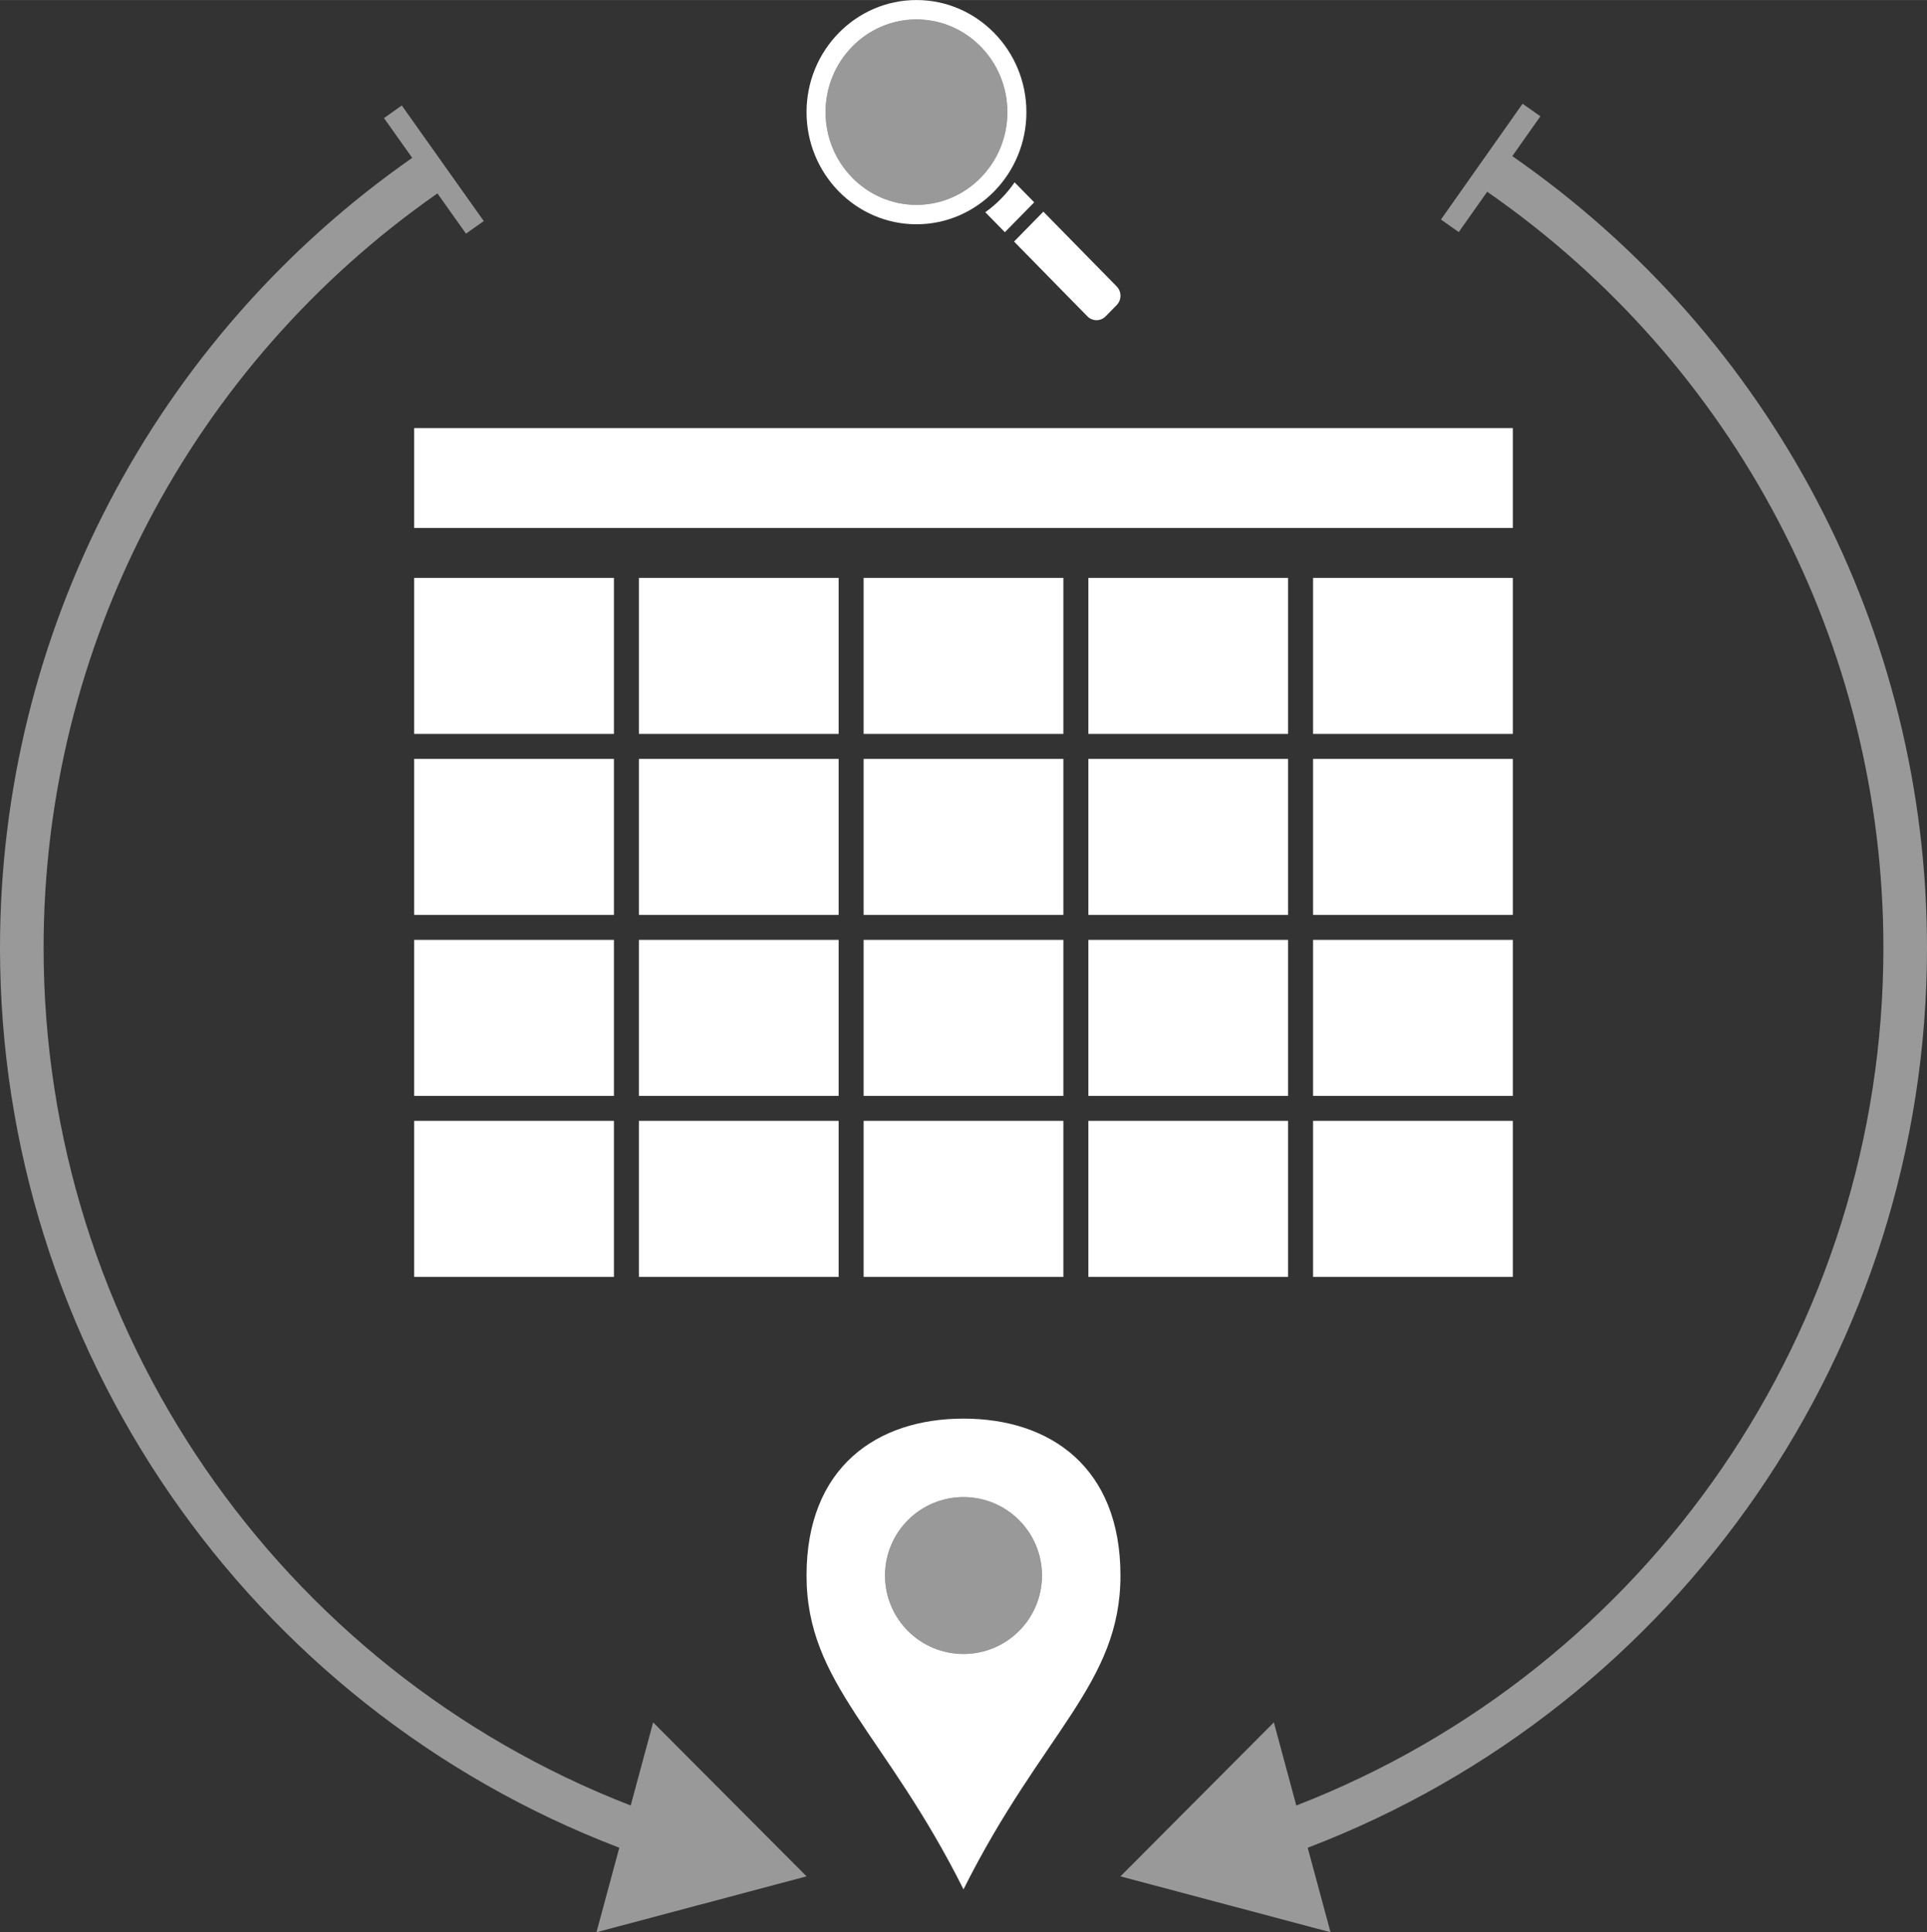
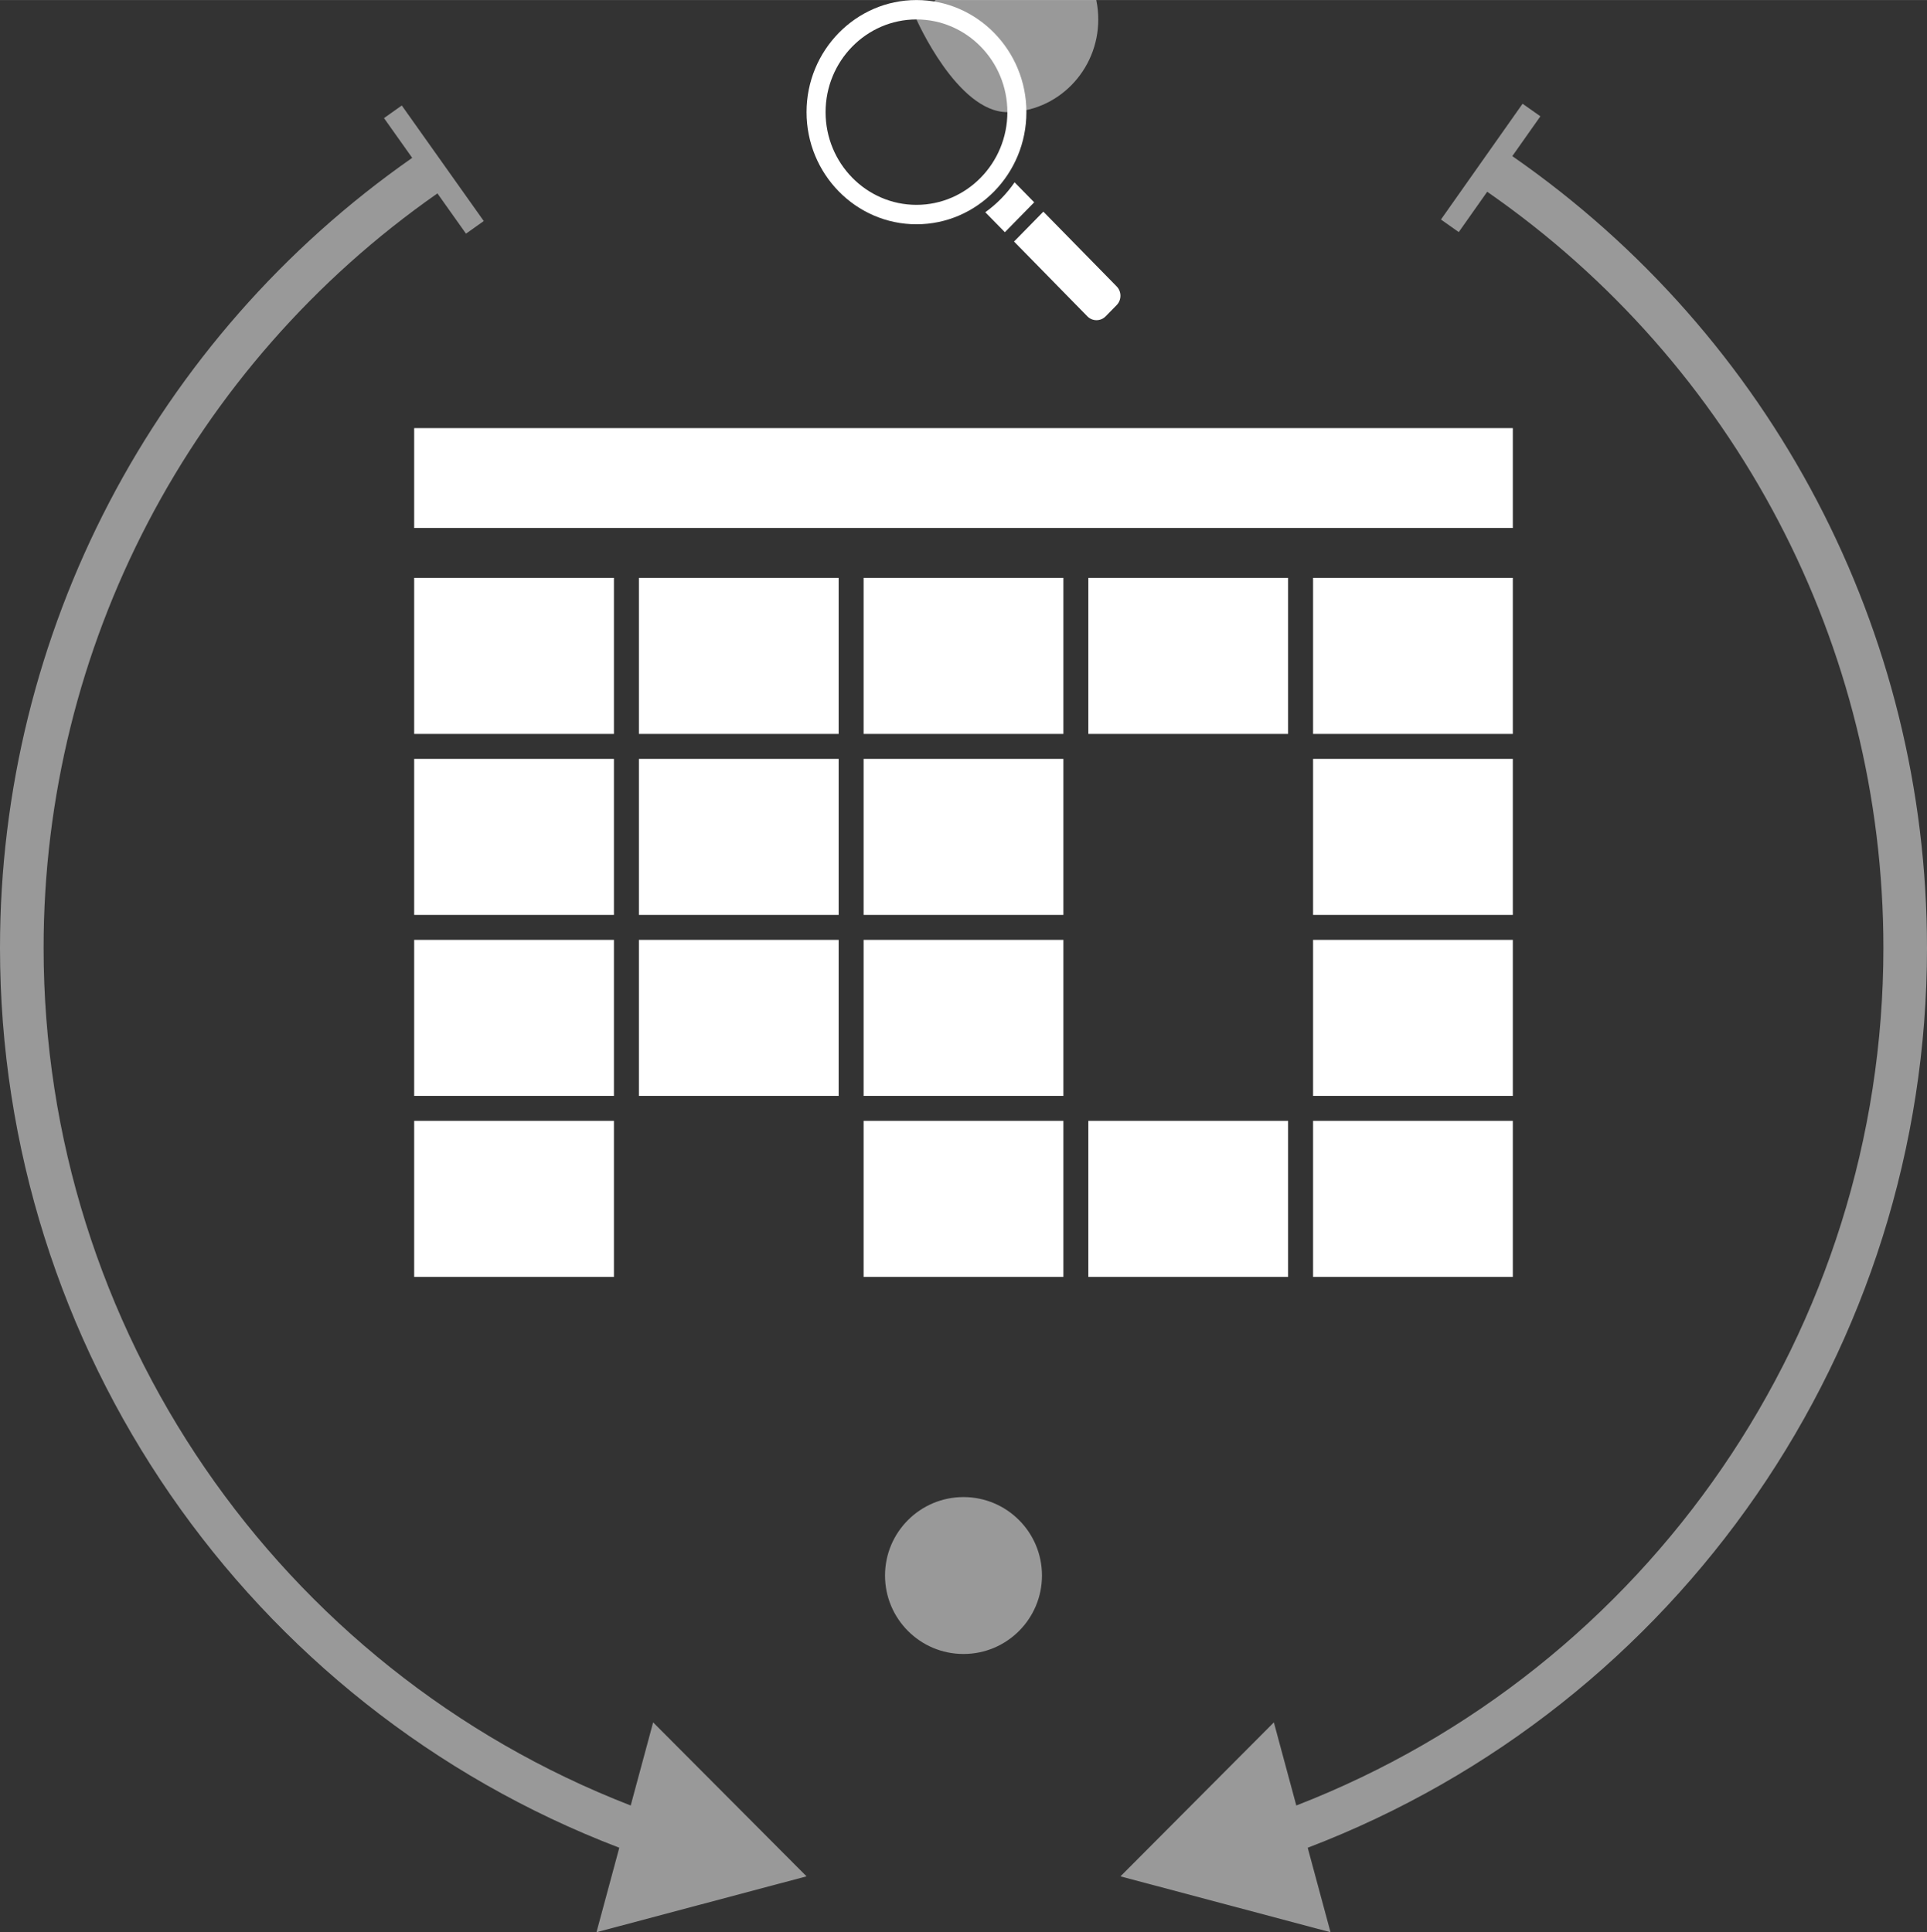
<svg xmlns="http://www.w3.org/2000/svg" id="b" width="3.069in" height="3.078in" viewBox="0 0 221 221.64">
  <rect x="0" y="0" width="221" height="221.64" fill="#333333" stroke="none" />
  <defs>
    <style>.c,.d{opacity:.5;}.c,.e{fill:#fff;stroke-width:0px;}</style>
  </defs>
  <rect class="e" x="47.5" y="49.104" width="126" height="11.455" />
  <rect class="e" x="47.5" y="66.286" width="22.909" height="17.898" />
  <rect class="e" x="73.273" y="66.286" width="22.909" height="17.898" />
  <rect class="e" x="99.045" y="66.286" width="22.909" height="17.898" />
  <rect class="e" x="124.818" y="66.286" width="22.909" height="17.898" />
  <rect class="e" x="150.591" y="66.286" width="22.909" height="17.898" />
  <rect class="e" x="47.5" y="87.047" width="22.909" height="17.898" />
  <rect class="e" x="73.273" y="87.047" width="22.909" height="17.898" />
  <rect class="e" x="99.045" y="87.047" width="22.909" height="17.898" />
-   <rect class="e" x="124.818" y="87.047" width="22.909" height="17.898" />
  <rect class="e" x="150.591" y="87.047" width="22.909" height="17.898" />
  <rect class="e" x="47.5" y="107.808" width="22.909" height="17.898" />
  <rect class="e" x="73.273" y="107.808" width="22.909" height="17.898" />
  <rect class="e" x="99.045" y="107.808" width="22.909" height="17.898" />
-   <rect class="e" x="124.818" y="107.808" width="22.909" height="17.898" />
  <rect class="e" x="150.591" y="107.808" width="22.909" height="17.898" />
  <rect class="e" x="47.5" y="128.57" width="22.909" height="17.898" />
-   <rect class="e" x="73.273" y="128.57" width="22.909" height="17.898" />
  <rect class="e" x="99.045" y="128.57" width="22.909" height="17.898" />
  <rect class="e" x="124.818" y="128.57" width="22.909" height="17.898" />
  <rect class="e" x="150.591" y="128.57" width="22.909" height="17.898" />
-   <path class="e" d="M110.5,162.724c-9.941,0-18,5.574-18,18s9,18,18,36c9-18,18-23.574,18-36s-8.059-18-18-18ZM110.5,189.724c-4.971,0-9-4.029-9-9s4.029-9,9-9,9,4.029,9,9-4.029,9-9,9Z" />
  <circle class="c" cx="110.5" cy="180.724" r="9" />
  <g class="d">
    <path class="e" d="M72.333,207.104C31.904,191.426,5,152.372,5,108.724c0-34.526,16.867-66.779,45.167-86.543l3.275,4.616,2.039-1.446-9.402-13.254-2.039,1.446,3.234,4.56C17.652,38.805,0,72.575,0,108.724c0,45.893,28.402,86.931,71.025,103.225l-2.616,9.691,24.091-6.409-17.594-17.661-2.573,9.533Z" />
    <path class="e" d="M221,108.724c0-36.287-17.759-70.133-47.56-90.819l3.221-4.569-2.043-1.44-9.362,13.282,2.043,1.44,3.261-4.626c28.472,19.75,45.44,52.076,45.44,86.733,0,43.647-26.903,82.701-67.333,98.379l-2.573-9.533-17.594,17.661,24.091,6.409-2.616-9.691c42.623-16.294,71.025-57.333,71.025-103.225Z" />
  </g>
  <path class="e" d="M105.107,0c-6.951,0-12.607,5.769-12.607,12.861s5.655,12.861,12.607,12.861,12.607-5.769,12.607-12.861S112.058,0,105.107,0ZM105.107,23.495c-5.748,0-10.425-4.771-10.425-10.635s4.677-10.635,10.425-10.635,10.425,4.771,10.425,10.635-4.677,10.635-10.425,10.635ZM124.703,36.28l-8.406-8.575,3.362-3.43,8.406,8.575c.58.592.58,1.552,0,2.144l-1.261,1.286c-.58.592-1.521.592-2.101,0ZM116.361,20.911l2.247,2.293-3.362,3.43-2.247-2.293c.642-.46,1.254-.981,1.827-1.566.573-.585,1.085-1.209,1.535-1.864Z" />
-   <path class="c" d="M105.107,2.226c-5.748,0-10.425,4.771-10.425,10.635s4.677,10.635,10.425,10.635,10.425-4.771,10.425-10.635-4.677-10.635-10.425-10.635Z" />
+   <path class="c" d="M105.107,2.226s4.677,10.635,10.425,10.635,10.425-4.771,10.425-10.635-4.677-10.635-10.425-10.635Z" />
</svg>